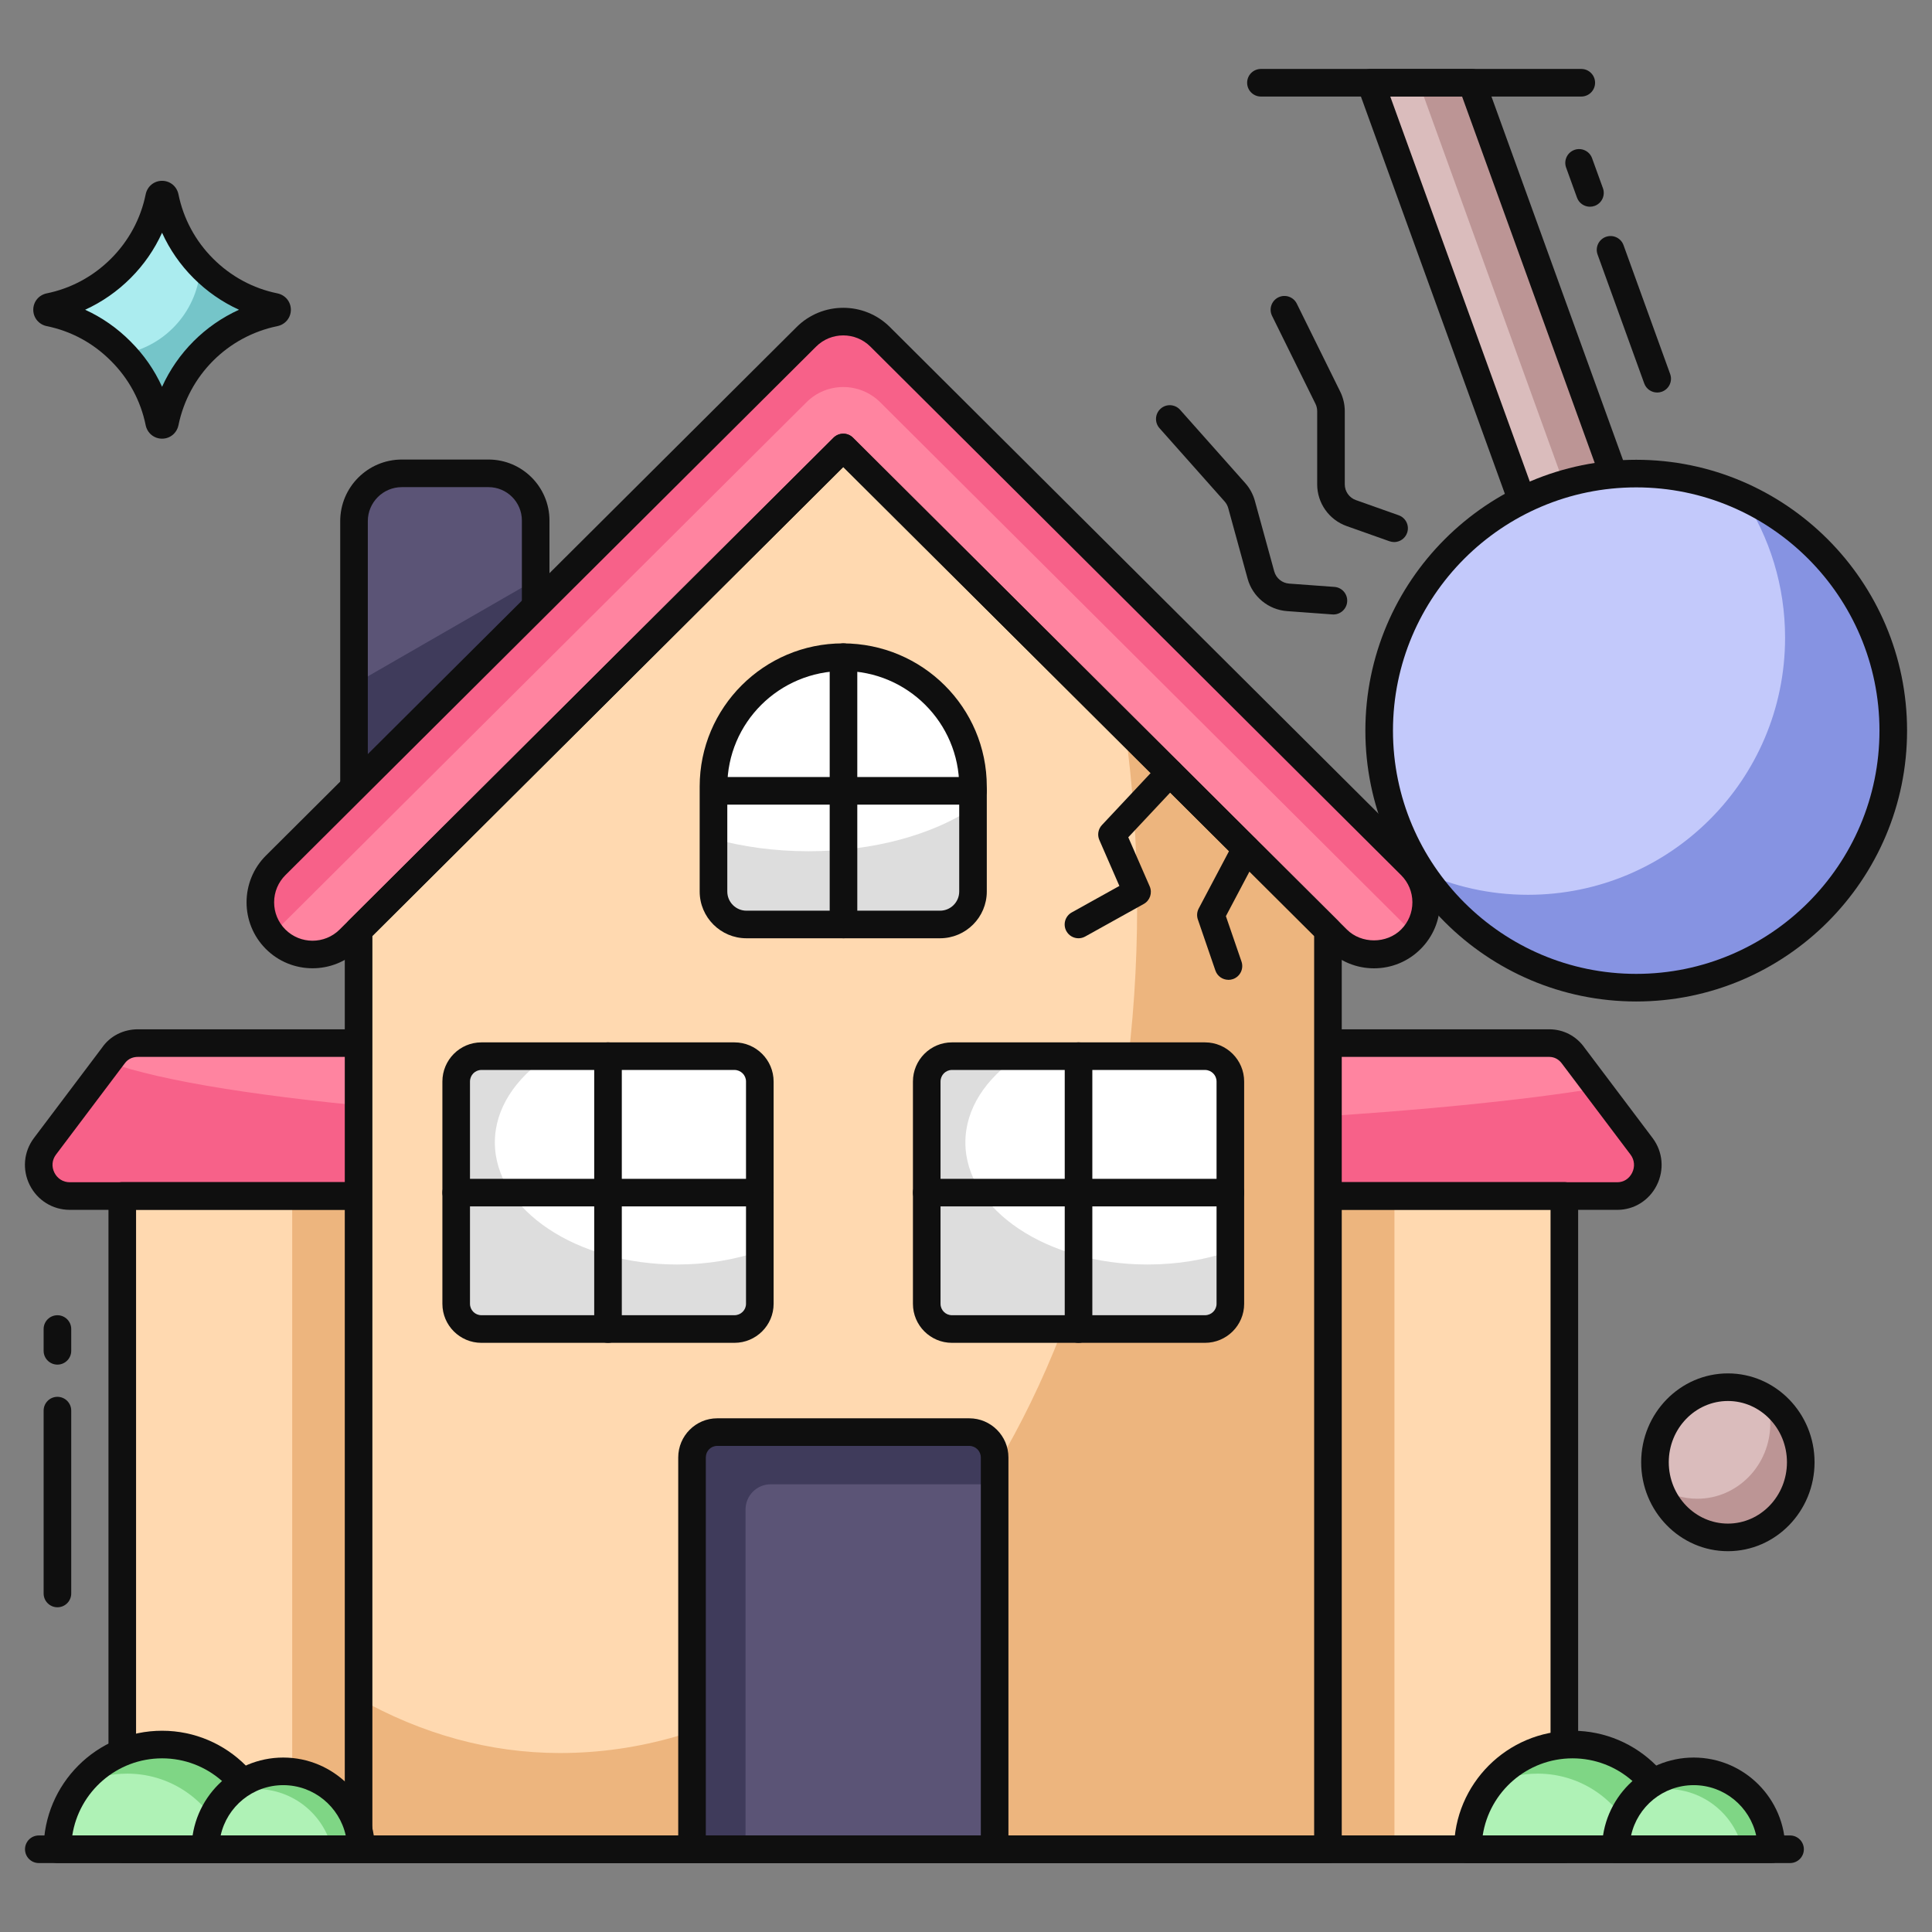
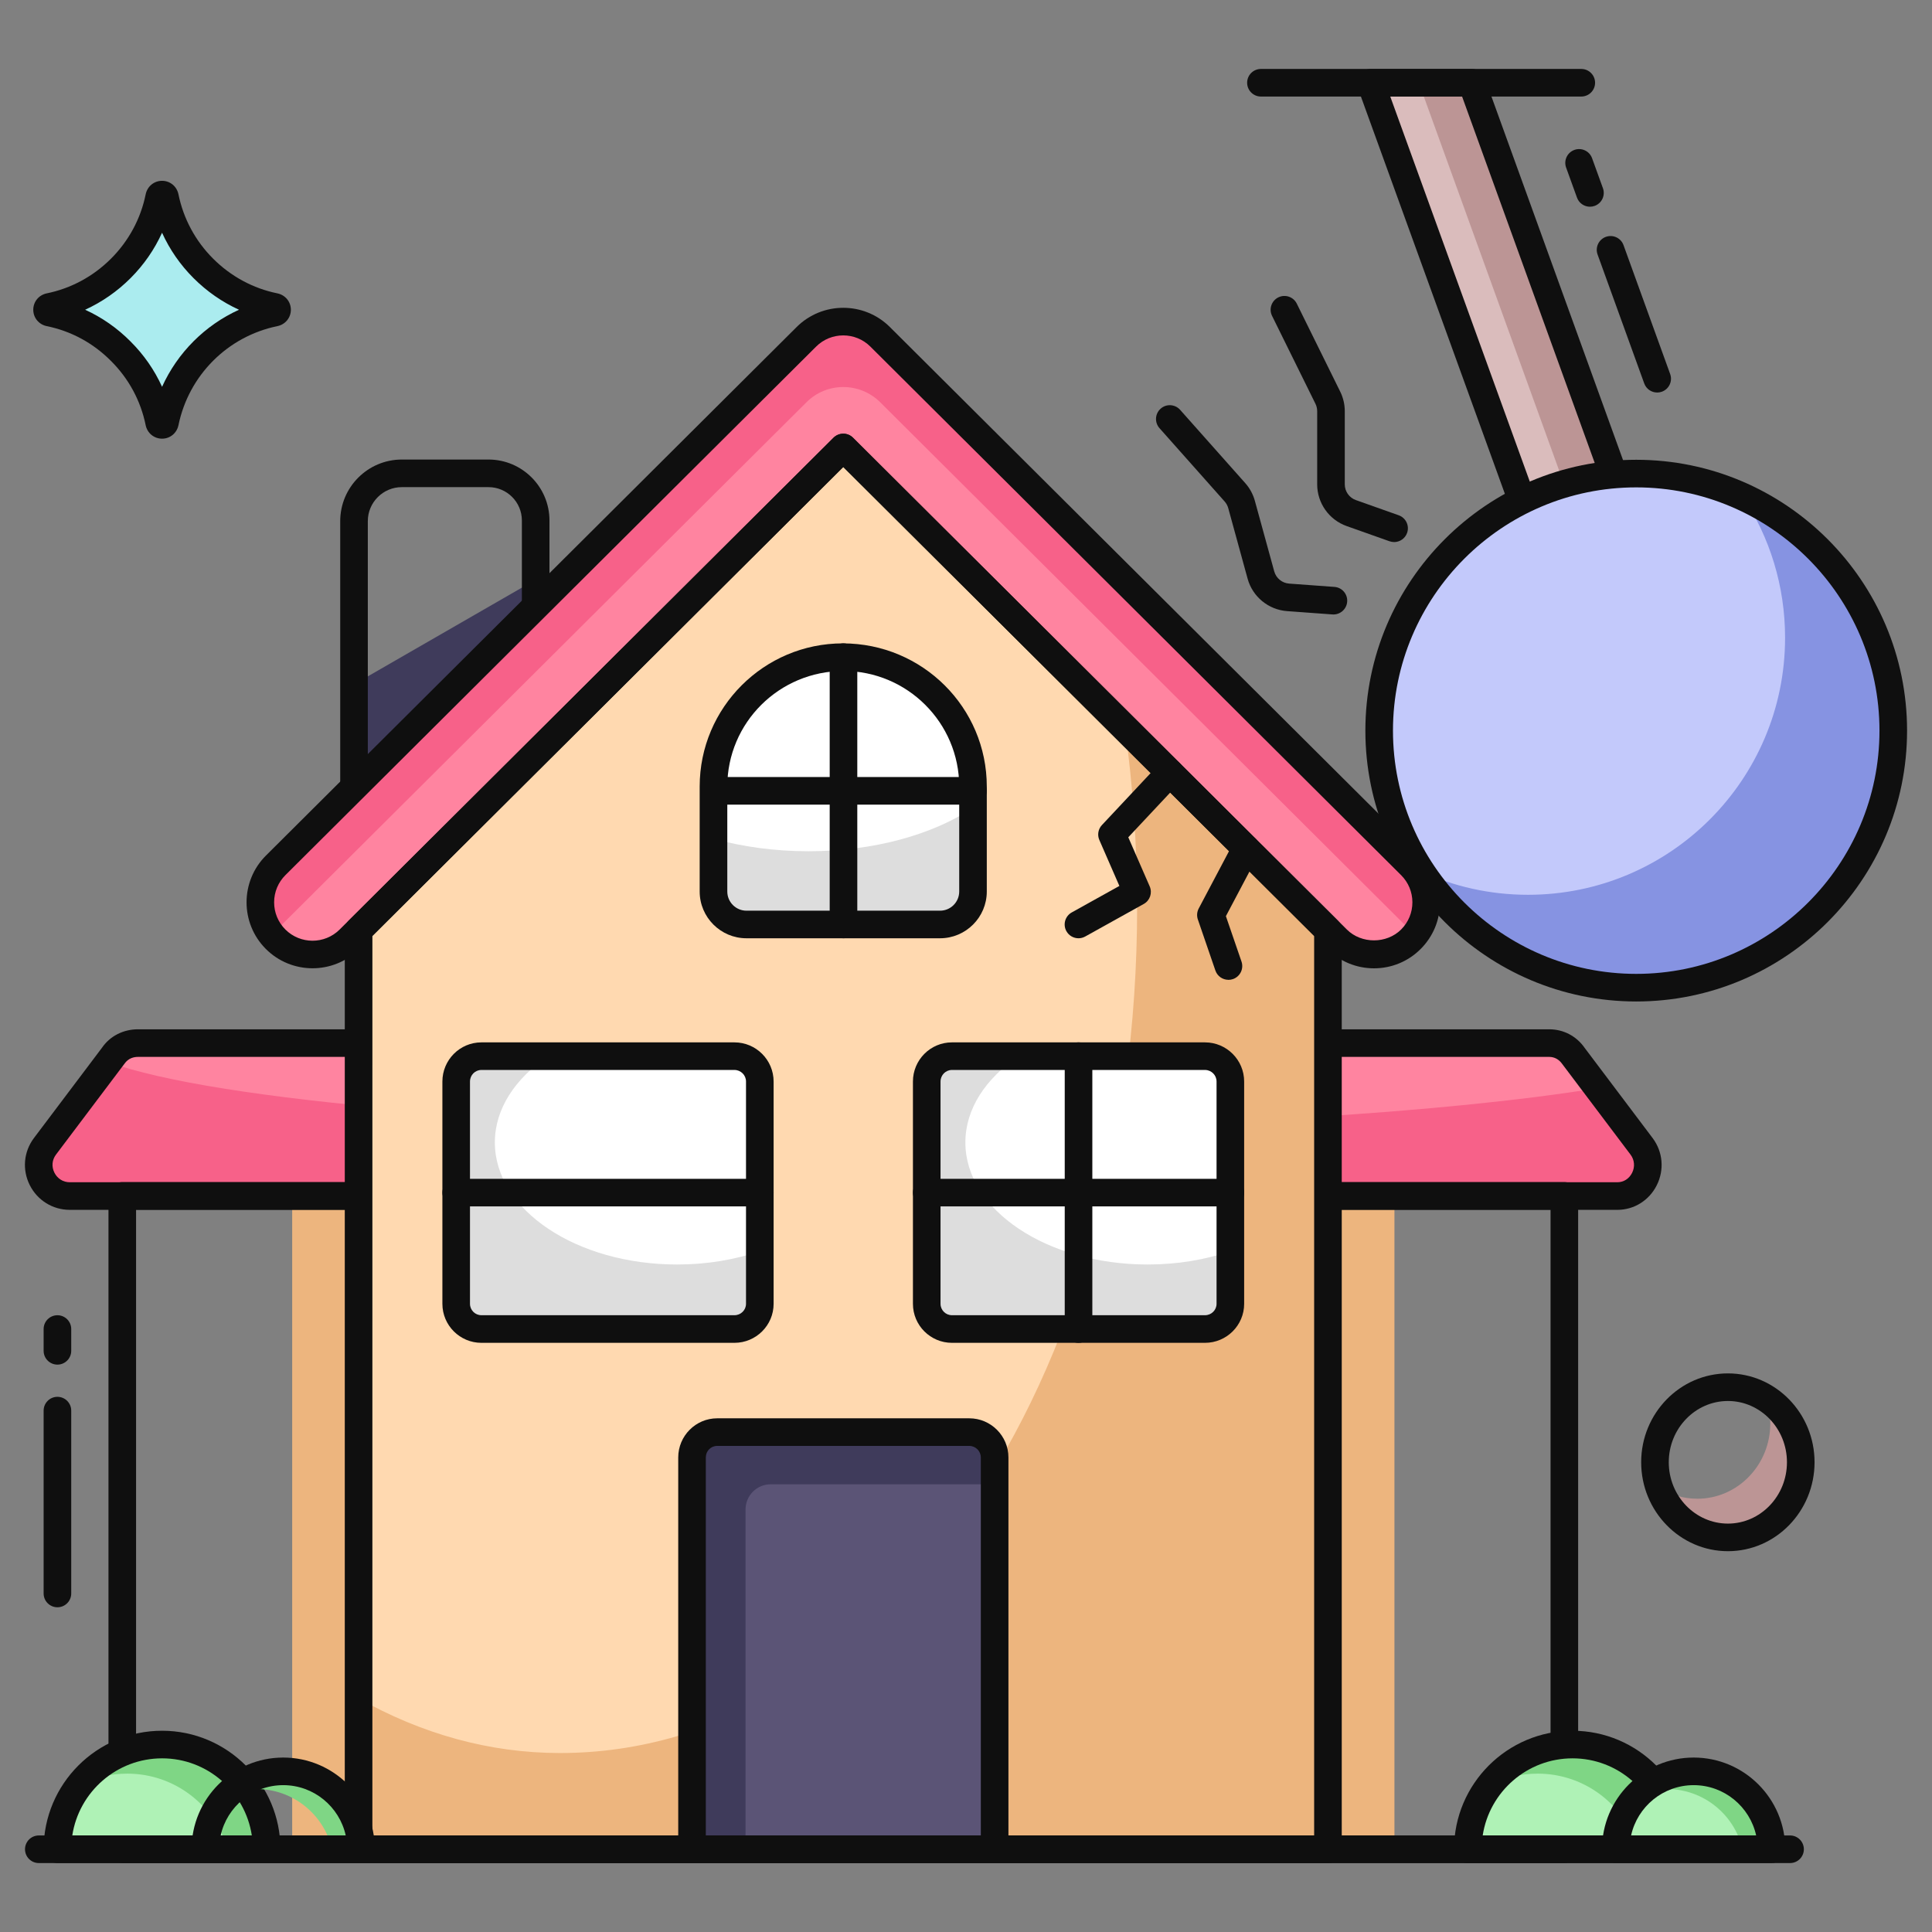
<svg xmlns="http://www.w3.org/2000/svg" id="Layer_1" enable-background="new 0 0 105 105" viewBox="0 0 105 105">
  <rect x="0" y="0" width="105" height="105" fill="#808080" stroke="none" />
  <g>
    <g>
      <g>
        <g>
          <g>
-             <path d="m6.645 64.995h78.374v35.508h-78.374z" fill="#ffd9b0" />
-           </g>
+             </g>
          <g>
            <path d="m15.88 64.995h59.905v35.508h-59.905z" fill="#edb57e" />
          </g>
          <g>
            <path d="m87.9 65.004h-84.107c-1.386 0-2.182-1.593-1.351-2.701l3.706-4.919c.312-.452.797-.693 1.351-.693h76.694c.52 0 1.005.242 1.317.693l3.706 4.919c.831 1.108.034 2.701-1.316 2.701z" fill="#ff84a0" />
          </g>
          <g>
            <path d="m87.904 65.008h-84.114c-1.378 0-2.177-1.599-1.351-2.701l3.454-4.585c5.715 2.095 23.043 3.62 43.532 3.62 15.5 0 29.19-.873 37.413-2.205l2.38 3.17c.827 1.102.037 2.701-1.314 2.701z" fill="#f76189" />
          </g>
        </g>
        <g>
          <g>
            <path d="m85.019 101.253h-78.374c-.414 0-.75-.336-.75-.75v-35.508c0-.414.336-.75.75-.75h78.374c.414 0 .75.336.75.75v35.508c-0.0.414-.336.75-.75.75zm-77.624-1.5h76.874v-34.008h-76.874z" fill="#0f0f0f" />
          </g>
          <g>
            <path d="m87.9 65.753h-84.107c-.927 0-1.762-.518-2.178-1.35-.416-.833-.329-1.81.228-2.551l3.707-4.919c.429-.622 1.146-.993 1.95-.993h76.694c.782 0 1.486.371 1.934 1.017l3.688 4.894c.559.744.645 1.726.227 2.562-.413.827-1.234 1.34-2.143 1.34zm-80.4-8.313c-.218 0-.522.064-.734.37l-3.725 4.943c-.215.287-.247.653-.084.979.163.326.476.521.836.521h84.107c.342 0 .641-.191.801-.511.165-.33.133-.7-.084-.99l-3.706-4.917c-.183-.263-.432-.395-.718-.395z" fill="#0f0f0f" />
          </g>
        </g>
      </g>
      <g>
        <g>
-           <path d="m29.113 28.289v9.32l-9.839 6.373c-.019 0-.034-.015-.034-.034v-15.624c0-1.429 1.169-2.598 2.598-2.598h4.711c1.416 0 2.563 1.148 2.563 2.563z" fill="#5b5476" />
-         </g>
+           </g>
        <g>
          <path d="m19.24 37.191v6.756c0 .019.015.034.034.034l9.839-6.373v-6.103z" fill="#3f3b5b" />
        </g>
        <g>
          <path d="m19.274 44.731c-.414 0-.784-.37-.784-.784v-15.624c0-1.846 1.502-3.348 3.348-3.348h4.711c1.827 0 3.313 1.486 3.313 3.313v9.32c0 .254-.129.491-.342.629l-9.839 6.373c-.122.079-.263.121-.408.121zm2.564-18.256c-1.019 0-1.848.829-1.848 1.848v14.3l8.373-5.423v-8.912c0-1-.813-1.813-1.813-1.813h-4.711zm7.275 11.133h.01z" fill="#0f0f0f" />
        </g>
        <g>
          <path d="m72.171 100.503h-52.682v-49.946l26.341-26.233 26.341 26.233z" fill="#ffd9b0" />
        </g>
        <g>
          <path d="m72.174 50.555v49.945h-52.683v-8.195c3.409 1.92 7.093 2.968 10.943 2.968 17.328 0 31.367-19.846 31.367-45.994 0-3.326-.23-6.579-.661-9.712z" fill="#edb57e" />
        </g>
        <g>
          <g>
            <path d="m74.674 51.876c-.724 0-1.449-.275-2.002-.827l-26.842-26.732-26.842 26.732c-1.111 1.105-2.907 1.102-4.012-.008-1.106-1.11-1.102-2.907.008-4.012l28.844-28.726c1.107-1.102 2.898-1.102 4.004 0l28.845 28.726c1.111 1.106 1.114 2.902.008 4.012-.554.557-1.282.835-2.01.835z" fill="#ff84a0" />
          </g>
        </g>
        <g>
          <g>
            <path d="m76.888 50.821c-.064-.074-.138-.156-.211-.23l-28.84-28.73c-1.112-1.102-2.903-1.102-4.006 0l-28.85 28.73c-.074.074-.147.156-.211.23-.891-1.121-.827-2.756.211-3.794l28.85-28.721c1.103-1.102 2.894-1.102 4.006 0l28.84 28.721c1.038 1.038 1.103 2.674.211 3.794z" fill="#f76189" />
          </g>
        </g>
        <g>
          <path d="m52.88 42.745v5.706c0 .992-.809 1.792-1.792 1.792h-10.52c-.992 0-1.792-.799-1.792-1.792v-5.706c0-3.877 3.151-7.029 7.029-7.029h.037c3.886 0 7.038 3.152 7.038 7.029z" fill="#fff" />
        </g>
        <g>
          <path d="m52.88 43.903v4.548c0 .992-.809 1.792-1.792 1.792h-10.52c-.992 0-1.792-.799-1.792-1.792v-2.867c1.562.432 3.317.68 5.164.68 3.565 0 6.762-.91 8.94-2.361z" fill="#ddd" />
        </g>
        <g>
          <path d="m72.171 101.253h-52.683c-.414 0-.75-.336-.75-.75v-49.946c0-.199.08-.391.221-.531l26.341-26.233c.293-.292.766-.292 1.059 0l26.341 26.233c.141.141.221.332.221.531v49.946c0 .414-.336.75-.75.75zm-51.933-1.5h51.183v-48.884l-25.591-25.486-25.591 25.486z" fill="#0f0f0f" />
        </g>
        <g>
          <g>
            <path d="m74.674 52.626c-.955 0-1.854-.371-2.531-1.045l-26.313-26.206-26.313 26.205c-1.403 1.396-3.678 1.391-5.073-.011-1.396-1.4-1.391-3.676.01-5.072l28.844-28.726c1.396-1.39 3.667-1.39 5.062 0l28.845 28.726c.679.676 1.054 1.576 1.056 2.534.002.958-.37 1.86-1.046 2.539-.677.681-1.58 1.056-2.542 1.056zm-28.844-29.059c.191 0 .383.073.529.219l26.842 26.733c.79.787 2.166.783 2.951-.006.394-.396.61-.92.609-1.477-.001-.558-.22-1.082-.615-1.475l-28.845-28.726c-.812-.809-2.133-.808-2.945 0l-28.844 28.726c-.395.394-.613.917-.614 1.475-.001.557.215 1.082.608 1.477.812.815 2.135.818 2.952.006l26.842-26.732c.146-.146.338-.219.529-.219z" fill="#0f0f0f" />
          </g>
        </g>
        <g>
          <path d="m51.088 50.993h-10.52c-1.401 0-2.542-1.14-2.542-2.542v-5.706c0-4.289 3.49-7.779 7.779-7.779 4.331 0 7.825 3.49 7.825 7.779v5.706c0 1.402-1.14 2.542-2.542 2.542zm-5.246-14.526c-3.499 0-6.315 2.817-6.315 6.279v5.706c0 .575.467 1.042 1.042 1.042h10.52c.575 0 1.042-.467 1.042-1.042v-5.706c0-3.462-2.821-6.279-6.288-6.279z" fill="#0f0f0f" />
        </g>
        <g>
          <g>
            <path d="m54.056 79.21v21.29h-16.446v-21.29c0-.763.606-1.378 1.369-1.378h13.699c.762 0 1.378.616 1.378 1.378z" fill="#5b5476" />
          </g>
          <g>
            <path d="m54.052 79.207v1.461h-12.165c-.762 0-1.369.616-1.369 1.378v18.451h-2.912v-21.29c0-.763.606-1.378 1.369-1.378h13.699c.763 0 1.378.616 1.378 1.378z" fill="#3f3b5b" />
          </g>
          <g>
            <path d="m54.056 101.25h-16.446c-.414 0-.75-.336-.75-.75v-21.29c0-1.173.951-2.128 2.119-2.128h13.699c1.173 0 2.128.955 2.128 2.128v21.29c0 .414-.336.75-.75.75zm-15.696-1.5h14.946v-20.54c0-.346-.282-.628-.628-.628h-13.699c-.347 0-.619.276-.619.628z" fill="#0f0f0f" />
          </g>
        </g>
        <g>
          <path d="m45.842 50.993c-.414 0-.75-.336-.75-.75v-14.526c0-.414.336-.75.75-.75s.75.336.75.75v14.526c0 .414-.336.75-.75.75z" fill="#0f0f0f" />
        </g>
        <g>
          <path d="m52.88 43.729h-14.075c-.414 0-.75-.336-.75-.75s.336-.75.75-.75h14.075c.414 0 .75.336.75.75s-.336.75-.75.75z" fill="#0f0f0f" />
        </g>
        <g>
          <g>
            <path d="m41.295 58.779v12.082c0 .753-.616 1.369-1.378 1.369h-13.754c-.753 0-1.369-.616-1.369-1.369v-12.082c0-.763.616-1.378 1.369-1.378h13.754c.763 0 1.378.616 1.378 1.378z" fill="#fff" />
          </g>
          <g>
            <path d="m41.291 67.996v2.867c0 .753-.616 1.369-1.378 1.369h-13.754c-.753 0-1.369-.616-1.369-1.369v-12.082c0-.762.616-1.378 1.369-1.378h3.629c-1.783 1.204-2.894 2.857-2.894 4.686 0 3.666 4.438 6.634 9.904 6.634 1.617 0 3.142-.257 4.493-.726z" fill="#ddd" />
          </g>
          <g>
            <path d="m39.916 72.98h-13.754c-1.168 0-2.119-.951-2.119-2.119v-12.082c0-1.174.951-2.128 2.119-2.128h13.754c1.174 0 2.128.955 2.128 2.128v12.082c0 1.168-.955 2.119-2.128 2.119zm-13.754-14.83c-.341 0-.619.282-.619.628v12.082c0 .341.278.619.619.619h13.754c.347 0 .628-.278.628-.619v-12.082c0-.347-.282-.628-.628-.628z" fill="#0f0f0f" />
          </g>
          <g>
-             <path d="m33.044 72.98c-.414 0-.75-.336-.75-.75v-14.83c0-.414.336-.75.75-.75s.75.336.75.75v14.83c0 .414-.336.75-.75.75z" fill="#0f0f0f" />
-           </g>
+             </g>
          <g>
            <path d="m41.294 65.566h-16.501c-.414 0-.75-.336-.75-.75s.336-.75.75-.75h16.501c.414 0 .75.336.75.75s-.336.75-.75.75z" fill="#0f0f0f" />
          </g>
          <g>
            <path d="m66.867 58.779v12.082c0 .753-.616 1.369-1.378 1.369h-13.754c-.753 0-1.369-.616-1.369-1.369v-12.082c0-.763.616-1.378 1.369-1.378h13.754c.763 0 1.378.616 1.378 1.378z" fill="#fff" />
          </g>
          <g>
            <path d="m66.863 67.996v2.867c0 .753-.616 1.369-1.378 1.369h-13.754c-.753 0-1.369-.616-1.369-1.369v-12.082c0-.762.616-1.378 1.369-1.378h3.629c-1.783 1.204-2.894 2.857-2.894 4.686 0 3.666 4.438 6.634 9.904 6.634 1.617 0 3.142-.257 4.493-.726z" fill="#ddd" />
          </g>
          <g>
            <path d="m65.489 72.98h-13.754c-1.168 0-2.119-.951-2.119-2.119v-12.082c0-1.174.951-2.128 2.119-2.128h13.754c1.174 0 2.128.955 2.128 2.128v12.082c0 1.168-.955 2.119-2.128 2.119zm-13.754-14.83c-.341 0-.619.282-.619.628v12.082c0 .341.278.619.619.619h13.754c.347 0 .628-.278.628-.619v-12.082c0-.347-.282-.628-.628-.628z" fill="#0f0f0f" />
          </g>
          <g>
            <path d="m58.616 72.98c-.414 0-.75-.336-.75-.75v-14.83c0-.414.336-.75.75-.75s.75.336.75.75v14.83c0 .414-.336.75-.75.75z" fill="#0f0f0f" />
          </g>
          <g>
            <path d="m66.867 65.566h-16.501c-.414 0-.75-.336-.75-.75s.336-.75.75-.75h16.501c.414 0 .75.336.75.75s-.336.75-.75.75z" fill="#0f0f0f" />
          </g>
        </g>
      </g>
    </g>
    <g>
      <path d="m90.2 32.706-2.55.92-2.3.84-10.86-29.97h5.5z" fill="#dabcbc" />
    </g>
    <g>
      <path d="m90.2 32.706-2.55.92-10.54-29.13h2.88z" fill="#bc9595" />
    </g>
    <g>
      <path d="m90.065 21.333c-.307 0-.595-.19-.705-.495l-2.535-7.005c-.141-.389.061-.819.45-.96.39-.14.819.06.96.45l2.535 7.005c.141.389-.061.819-.45.96-.084.031-.17.045-.255.045z" fill="#0f0f0f" />
    </g>
    <g>
      <path d="m86.411 11.235c-.307 0-.595-.19-.705-.495l-.591-1.632c-.141-.39.061-.82.45-.961.39-.14.819.06.96.45l.591 1.632c.141.39-.061.82-.45.961-.084.031-.17.045-.255.045z" fill="#0f0f0f" />
    </g>
    <g>
      <path d="m85.349 35.217c-.108 0-.217-.023-.317-.07-.181-.084-.32-.237-.388-.424l-10.86-29.97c-.083-.23-.049-.486.091-.686.141-.2.37-.319.614-.319h5.5c.316 0 .598.198.705.495l10.21 28.21c.068.187.059.394-.026.574-.085.18-.237.319-.425.387l-4.847 1.759c-.083.03-.17.045-.257.045zm-9.791-29.97 10.24 28.258 3.44-1.248-9.776-27.009z" fill="#0f0f0f" />
    </g>
    <g>
      <g>
        <circle cx="88.925" cy="39.708" fill="#c3c9fb" r="13.97" />
      </g>
      <g>
        <path d="m102.895 39.71c0 7.71-6.25 13.97-13.97 13.97-4.89 0-9.19-2.51-11.69-6.32 1.77.82 3.74 1.27 5.81 1.27 7.72 0 13.97-6.26 13.97-13.97 0-2.83-.84-5.46-2.28-7.65 4.82 2.19 8.16 7.05 8.16 12.7z" fill="#8693e2" />
      </g>
      <g>
        <path d="m88.925 54.428c-8.117 0-14.72-6.604-14.72-14.72s6.604-14.72 14.72-14.72 14.72 6.604 14.72 14.72-6.604 14.72-14.72 14.72zm0-27.94c-7.29 0-13.22 5.931-13.22 13.22s5.931 13.22 13.22 13.22 13.22-5.931 13.22-13.22-5.931-13.22-13.22-13.22z" fill="#0f0f0f" />
      </g>
    </g>
    <g>
      <path d="m85.939 5.247h-17.41c-.414 0-.75-.336-.75-.75s.336-.75.75-.75h17.41c.414 0 .75.336.75.75s-.336.75-.75.75z" fill="#0f0f0f" />
    </g>
    <g>
      <path d="m75.766 29.459c-.083 0-.168-.014-.25-.043l-2.328-.825c-.958-.34-1.602-1.251-1.602-2.267v-3.978c0-.138-.032-.277-.093-.4l-2.359-4.779c-.184-.372-.031-.821.34-1.005.373-.183.821-.031 1.004.341l2.359 4.779c.163.329.249.697.249 1.065v3.978c0 .383.242.726.603.854l2.327.825c.391.138.595.567.457.957-.109.308-.398.5-.707.5z" fill="#0f0f0f" />
    </g>
    <g>
      <path d="m72.469 33.395c-.019 0-.037-.001-.056-.002l-2.463-.18c-1.014-.074-1.875-.782-2.145-1.762l-1.053-3.836c-.037-.134-.104-.258-.196-.361l-3.54-3.984c-.275-.31-.247-.784.062-1.059.309-.276.784-.247 1.059.062l3.54 3.984c.245.275.425.608.522.962l1.053 3.835c.102.369.426.635.808.663l2.463.18c.413.03.724.389.693.803-.029.395-.358.695-.747.695z" fill="#0f0f0f" />
    </g>
    <g>
      <path d="m58.613 50.993c-.263 0-.519-.139-.656-.385-.202-.362-.071-.819.291-1.02l2.588-1.439-1.089-2.497c-.12-.274-.064-.594.14-.812l3.143-3.353c.284-.303.759-.317 1.06-.035.302.284.318.758.035 1.06l-2.805 2.993 1.164 2.668c.154.354.015.768-.323.955l-3.183 1.77c-.116.064-.241.095-.364.095z" fill="#0f0f0f" />
    </g>
    <g>
      <path d="m66.763 53.251c-.312 0-.603-.195-.709-.506l-.953-2.775c-.067-.196-.05-.411.046-.594l1.906-3.606c.194-.366.647-.506 1.014-.312s.506.647.312 1.014l-1.754 3.319.848 2.468c.134.392-.074.818-.466.953-.081.027-.163.041-.244.041z" fill="#0f0f0f" />
    </g>
    <g>
      <path d="m97.286 101.253h-95.177c-.414 0-.75-.336-.75-.75s.336-.75.75-.75h95.177c.414 0 .75.336.75.75s-.336.75-.75.75z" fill="#0f0f0f" />
    </g>
    <g>
      <g>
        <g>
          <g>
            <g>
              <g>
                <g>
                  <g>
                    <g>
                      <g>
                        <path d="m3.121 100.501c0-3.144 2.545-5.689 5.689-5.689 3.136 0 5.682 2.545 5.682 5.689z" fill="#aff2b6" />
                      </g>
                      <g>
                        <path d="m14.494 100.503h-2.12c-.685-2.372-2.87-4.11-5.458-4.11-.937 0-1.824.224-2.603.627 1.038-1.341 2.668-2.206 4.499-2.206 3.136 0 5.682 2.545 5.682 5.689z" fill="#7fd685" />
                      </g>
                      <g>
                        <path d="m14.492 101.251h-11.37c-.414 0-.75-.336-.75-.75 0-3.55 2.888-6.439 6.438-6.439 3.546 0 6.432 2.889 6.432 6.439 0.0.414-.336.75-.75.75zm-10.563-1.5h9.757c-.362-2.369-2.41-4.189-4.875-4.189-2.468-0-4.519 1.82-4.882 4.189z" fill="#0f0f0f" />
                      </g>
                      <g>
-                         <path d="m11.161 100.501c0-2.338 1.893-4.232 4.232-4.232 2.333 0 4.227 1.893 4.227 4.232z" fill="#aff2b6" />
-                       </g>
+                         </g>
                      <g>
                        <path d="m19.62 100.503h-1.572c-.433-1.875-2.113-3.273-4.11-3.273-.548 0-1.067.101-1.543.296.757-.779 1.824-1.255 2.999-1.255 2.329-0 4.225 1.889 4.225 4.232z" fill="#7fd685" />
                      </g>
                      <g>
                        <path d="m19.62 101.251h-8.458c-.414 0-.75-.336-.75-.75 0-2.747 2.235-4.982 4.981-4.982 2.744 0 4.977 2.235 4.977 4.982 0 .414-.336.75-.75.75zm-7.626-1.5h6.795c-.344-1.561-1.735-2.732-3.396-2.732-1.662 0-3.056 1.171-3.4 2.732z" fill="#0f0f0f" />
                      </g>
                    </g>
                  </g>
                </g>
              </g>
            </g>
          </g>
        </g>
      </g>
      <g>
        <g>
          <g>
            <g>
              <g>
                <g>
                  <g>
                    <g>
                      <g>
                        <path d="m79.776 100.501c0-3.144 2.545-5.689 5.689-5.689 3.136 0 5.682 2.545 5.682 5.689z" fill="#aff2b6" />
                      </g>
                      <g>
                        <path d="m91.148 100.503h-2.12c-.685-2.372-2.87-4.11-5.458-4.11-.937 0-1.824.224-2.603.627 1.038-1.341 2.668-2.206 4.499-2.206 3.136 0 5.682 2.545 5.682 5.689z" fill="#7fd685" />
                      </g>
                      <g>
                        <path d="m91.146 101.251h-11.371c-.414 0-.75-.336-.75-.75 0-3.55 2.889-6.439 6.439-6.439 3.546 0 6.432 2.889 6.432 6.439 0.0.414-.336.75-.75.75zm-10.564-1.5h9.757c-.362-2.369-2.41-4.189-4.875-4.189-2.468-0-4.52 1.82-4.882 4.189z" fill="#0f0f0f" />
                      </g>
                      <g>
                        <path d="m87.816 100.501c0-2.338 1.893-4.232 4.232-4.232 2.333 0 4.227 1.893 4.227 4.232z" fill="#aff2b6" />
                      </g>
                      <g>
                        <path d="m96.275 100.503h-1.572c-.433-1.875-2.113-3.273-4.11-3.273-.548 0-1.067.101-1.543.296.757-.779 1.824-1.255 2.999-1.255 2.329-0 4.225 1.889 4.225 4.232z" fill="#7fd685" />
                      </g>
                      <g>
                        <path d="m96.274 101.251h-8.458c-.414 0-.75-.336-.75-.75 0-2.747 2.235-4.982 4.982-4.982 2.744 0 4.977 2.235 4.977 4.982 0 .414-.336.75-.75.75zm-7.627-1.5h6.796c-.344-1.561-1.735-2.732-3.396-2.732-1.663 0-3.057 1.171-3.4 2.732z" fill="#0f0f0f" />
                      </g>
                    </g>
                  </g>
                </g>
              </g>
            </g>
          </g>
        </g>
      </g>
    </g>
    <g>
      <g>
        <path d="m14.923 16.99c-2.991.616-5.344 2.977-5.96 5.968-.037.178-.275.178-.312 0-.304-1.499-1.047-2.835-2.093-3.875-1.032-1.039-2.368-1.789-3.867-2.093-.178-.037-.178-.275 0-.312 1.499-.304 2.835-1.054 3.875-2.093s1.782-2.375 2.086-3.875c.037-.178.275-.178.312 0 .304 1.499 1.047 2.836 2.086 3.875s2.375 1.789 3.875 2.093c.178.037.178.275 0 .312z" fill="#abecef" />
      </g>
      <g>
-         <path d="m14.926 16.986c-2.998.616-5.349 2.977-5.965 5.975-.04.172-.273.172-.313 0-.293-1.433-.969-2.715-1.938-3.724 2.321-.424 4.088-2.402 4.189-4.824.04.061.101.121.151.172 1.04 1.04 2.372 1.786 3.876 2.089.172.04.172.283 0 .313z" fill="#75c5c9" />
-       </g>
+         </g>
      <g>
        <path d="m8.807 23.841c-.435 0-.8-.301-.89-.731-.27-1.329-.922-2.537-1.887-3.495-.963-.97-2.168-1.623-3.488-1.89-.434-.09-.734-.457-.734-.891 0-.435.301-.801.731-.89 1.321-.268 2.529-.921 3.497-1.889.962-.963 1.613-2.171 1.881-3.494.09-.434.456-.734.891-.734s.8.3.89.73c.27 1.328.92 2.536 1.882 3.498.968.968 2.176 1.621 3.493 1.888.434.09.735.457.735.891 0 .434-.301.801-.731.89-0.0 0-.001 0-.001 0-2.708.558-4.818 2.671-5.377 5.385-.09.432-.456.732-.89.732zm-4.182-7.008c.911.415 1.745.995 2.465 1.721.723.718 1.303 1.553 1.718 2.467.841-1.856 2.329-3.345 4.182-4.187-.91-.414-1.747-.994-2.472-1.719-.721-.72-1.297-1.555-1.711-2.466-.413.91-.99 1.745-1.711 2.466-.724.724-1.56 1.304-2.471 1.719zm10.298.156h.01z" fill="#0f0f0f" />
      </g>
    </g>
    <g>
      <g>
        <g>
-           <path d="m97.866 79.468c0 2.258-1.773 4.085-3.957 4.085-2.192 0-3.965-1.827-3.965-4.085 0-2.251 1.773-4.078 3.965-4.078 2.184 0 3.957 1.827 3.957 4.078z" fill="#dabcbc" />
+           <path d="m97.866 79.468z" fill="#dabcbc" />
        </g>
        <g>
          <path d="m97.867 79.467c0 2.255-1.777 4.087-3.957 4.087-1.712 0-3.18-1.128-3.732-2.699.599.376 1.31.598 2.067.598 2.189 0 3.966-1.831 3.966-4.087 0-.472-.075-.935-.225-1.359 1.123.713 1.88 1.995 1.88 3.46z" fill="#bc9595" />
        </g>
        <g>
          <path d="m93.909 84.304c-2.6 0-4.715-2.169-4.715-4.835 0-2.662 2.115-4.828 4.715-4.828 2.596 0 4.708 2.166 4.708 4.828 0 2.667-2.112 4.835-4.708 4.835zm0-8.163c-1.772 0-3.215 1.493-3.215 3.328 0 1.839 1.442 3.335 3.215 3.335 1.769 0 3.208-1.496 3.208-3.335 0-1.835-1.439-3.328-3.208-3.328z" fill="#0f0f0f" />
        </g>
      </g>
    </g>
    <g>
      <path d="m3.121 87.352c-.414 0-.75-.336-.75-.75v-9.938c0-.414.336-.75.75-.75s.75.336.75.75v9.938c0 .414-.336.75-.75.75z" fill="#0f0f0f" />
    </g>
    <g>
      <path d="m3.121 74.164c-.414 0-.75-.336-.75-.75v-1.184c0-.414.336-.75.75-.75s.75.336.75.75v1.184c0 .414-.336.75-.75.75z" fill="#0f0f0f" />
    </g>
  </g>
</svg>